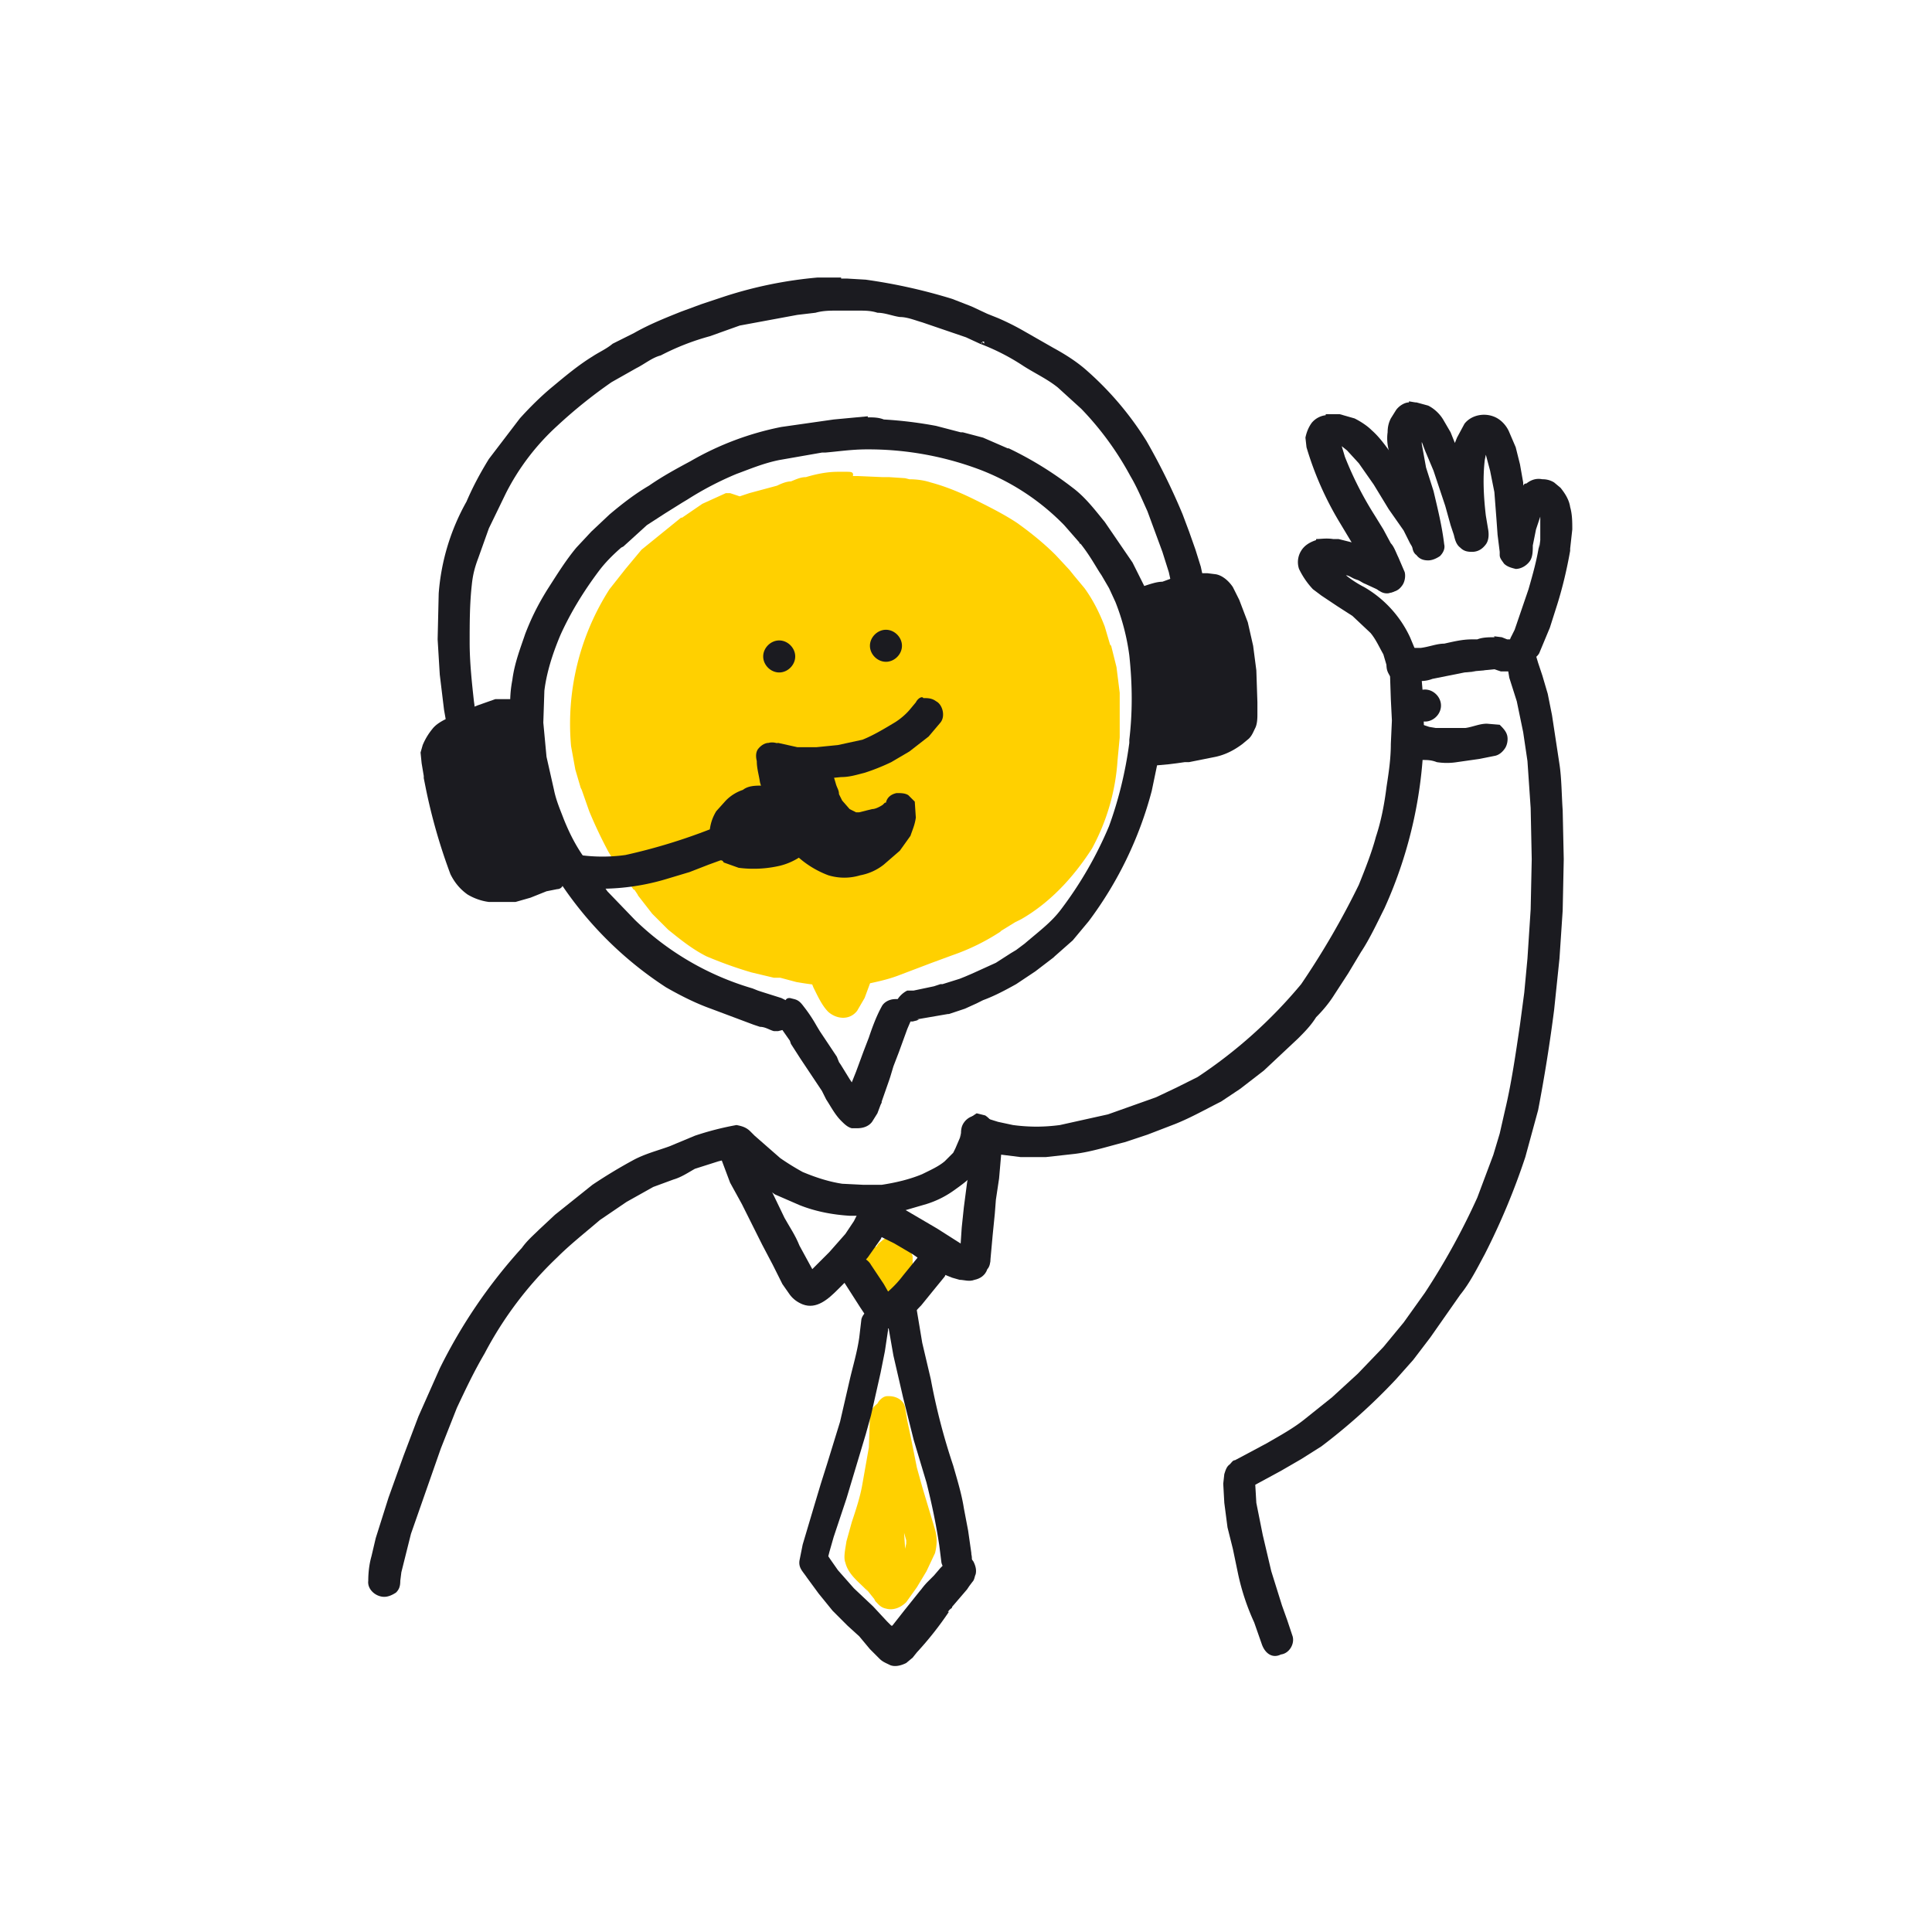
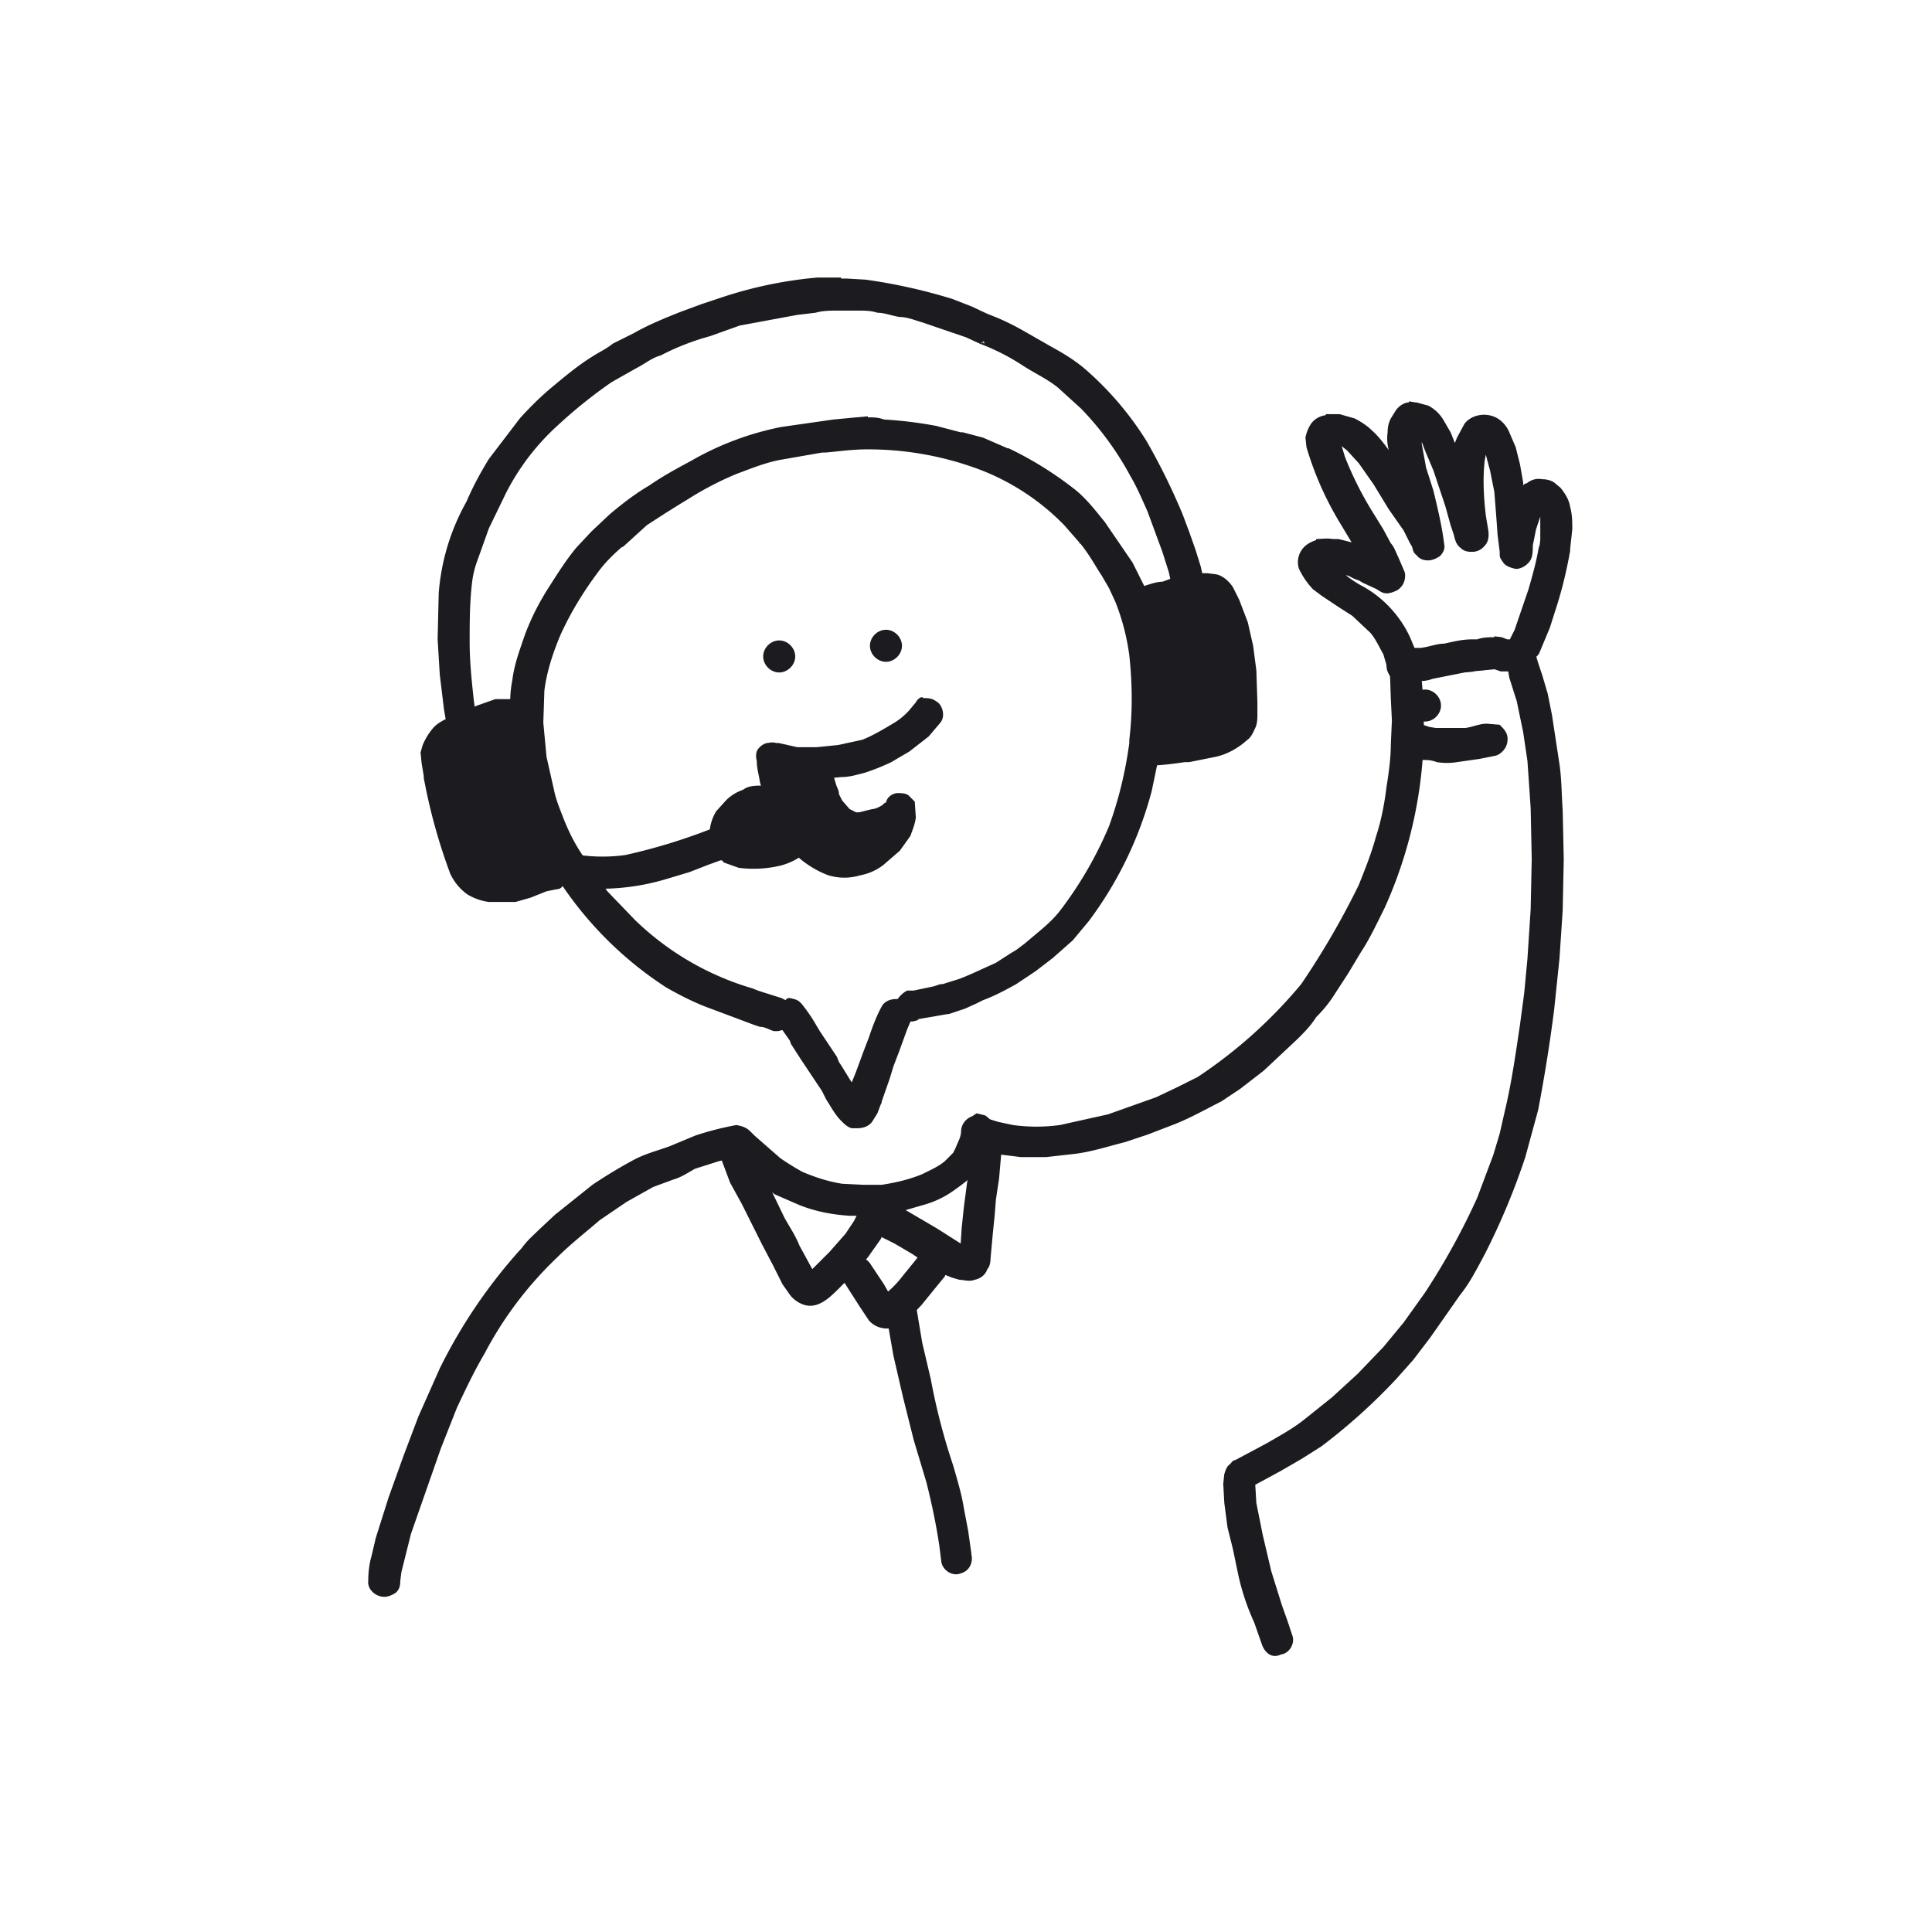
<svg xmlns="http://www.w3.org/2000/svg" fill="none" height="181" width="181">
-   <path d="m79.3 44.2h-.8c-1 0-2 .2-3 .5-.5 0-.9.2-1.4.4-.4 0-.9.2-1.3.4l-2.6.7-.9.3-.9-.3h-.4l-2.2 1-1.9 1.3h-.1l-3.7 3-1.5 1.8-1.5 1.9a23.4 23.4 0 0 0 -3.6 14.7l.4 2.2.5 1.7.1.2.7 2a43 43 0 0 0 1.8 3.8l.6 1 .5.8 1.3 1.8v-.1l.4.6-.1-.1 1.4 1.8 1.5 1.5c1 .8 2.2 1.8 3.6 2.5 1.2.5 2.5 1 4.2 1.5l2.1.5h.6l1.5.4c1.7.3 3 .4 4.3.4l2.7-.3c.9-.2 1.8-.4 2.8-.8l2.9-1.1 1.9-.7a20.3 20.3 0 0 0 4.5-2.2l.1-.1 1.3-.8.6-.3c2.6-1.5 4.8-3.8 6.6-6.6a20 20 0 0 0 2.4-8.3l.2-2.1v-2.4-1.8l-.3-2.4-.5-2-.1-.1-.5-1.7c-.5-1.3-1.1-2.5-1.9-3.6l-1-1.2-.4-.5-1.3-1.4c-1-1-2.2-2-3.6-3-1.2-.8-2.6-1.5-3.8-2.1-1.4-.7-2.8-1.3-4.3-1.7-.6-.2-1.3-.3-2-.3l-.4-.1-1.5-.1h-.6l-2.3-.1h-.5c.1-.4-.2-.4-.6-.4z" fill="#ffd000" />
-   <path d="m76.1 87.9c-.8.2-1.3 1-1 1.8l1.1 2.8c.4.8.8 1.7 1.4 2.3.8.7 2 .8 2.7-.1l.7-1.2 1-2.7c.3-.8-.3-1.6-1-1.8-.8-.2-1.6.3-1.8 1l-.4 1-.4-.8-.5-1.3c-.2-.6-.8-1.1-1.4-1.1h-.4zm7 42.9c-.3 0-.7.3-.9.7-.4.3-.7.7-.7 1.2l-.1 2.9-.6 3.4c-.2 1.2-.6 2.4-1 3.6l-.5 1.8c-.1.7-.3 1.5-.1 2 .3 1.2 1.4 1.9 2.1 2.7l-.2-.3.8 1 .1.2c.3.3.5.6 1 .7.7.2 1.4-.1 1.9-.6l1-1.4.9-1.5.8-1.7c.2-.8.2-1.5 0-2.2l-.6-2-.6-2-.5-1.8-.6-3-.3-1.4-.2-1.2c-.1-.7-.8-1.1-1.5-1.1zm1.6 12.8.2.7v.3l-.1.5zm-.2 4.6.1.2zm-1.4-32.2c-.3 0-.5.3-.8.5l-.2.3c-.1 0-.3 0-.4.2-.7.4-1 1.4-.5 2l.7 1.3.7.7c.4.2.9.3 1.3.2a2 2 0 0 0 1.3-1.2l.3-.8v-1.5c-.1-.3-.3-.8-.6-1-.4-.3-.8-.6-1.3-.6-.1-.2-.3-.2-.5-.1z" fill="#ffd000" />
  <g fill="#1b1b20">
    <path d="m81.3 39-3.2.3-4.9.7a27.7 27.7 0 0 0 -8.5 3.2c-1.3.7-2.6 1.4-3.9 2.3-1.2.7-2.4 1.6-3.7 2.7l-1.7 1.6-1.4 1.5c-1 1.2-1.8 2.5-2.7 3.9-1 1.6-1.6 2.9-2.1 4.2-.4 1.2-1 2.7-1.2 4.3a11 11 0 0 0 -.2 1.8h-1.4l-1.7.6-1.7.7-1.3.6c-.4.2-.9.5-1.2.9a6 6 0 0 0 -.9 1.5l-.2.7.1 1 .2 1.2v.2l.2 1a53.3 53.3 0 0 0 2.3 8c.4.8.9 1.4 1.6 1.9.5.3 1.2.6 2 .7h2.5l1.4-.4 1.5-.6 1-.2c.2 0 .4-.1.5-.3a34.3 34.3 0 0 0 9.7 9.5c1.4.8 2.8 1.5 4.2 2l4 1.5.6.2c.5 0 .9.3 1.3.4h.4l.4-.1.7 1 .1.3.9 1.4 2 3 .3.6.1.2c.4.6.8 1.4 1.4 2 .3.3.6.6 1 .7h.5c.6 0 1.1-.2 1.4-.6l.5-.8.3-.8.1-.2v-.1l.7-2 .1-.3.3-1 .5-1.3.8-2.2.3-.7h.2l.4-.1.2-.1h-.2l2.9-.5h.1l1.5-.5 1.1-.5.2-.1.4-.2c1.1-.4 2.2-1 3.1-1.5l1.2-.8.6-.4 1.7-1.3.1-.1 1.7-1.5 1.5-1.8a35.4 35.4 0 0 0 5.9-12.2l.5-2.4 1.1-.1.8-.1.7-.1h.4l2.5-.5c.9-.2 1.7-.6 2.5-1.2l.6-.5c.3-.3.4-.6.6-1s.2-1 .2-1.3v-1.1l-.1-3-.3-2.3-.5-2.2-.8-2.1-.6-1.2c-.4-.6-1-1.1-1.6-1.2l-.8-.1h-.8l-1.9.4h-.4l-1.1.4c-.5 0-1.1.2-1.7.4l-.1-.2-1-2-2.6-3.8c-.9-1.1-1.8-2.3-3-3.2a33.2 33.2 0 0 0 -6-3.7h-.1l-2.3-1-1.9-.5h-.2l-2.3-.6c-1.6-.3-3.2-.5-4.9-.6-.5-.2-1-.2-1.5-.2zm-7.7 54.7-.4-.2-1.9-.6-.3-.1-.5-.2a26.5 26.5 0 0 1 -11-6.4l-2.6-2.7-2.2-3.2c-.7-1-1.3-2.1-1.9-3.6-.3-.8-.7-1.7-.9-2.7l-.7-3.1-.3-3.2.1-3c.2-1.6.7-3.3 1.5-5.2.9-2 2.1-4 3.6-6 .6-.8 1.3-1.5 2.1-2.2l.2-.1 2.2-2 1.7-1.1 1.6-1 .5-.3a29.8 29.8 0 0 1 4.6-2.4c1.1-.4 2.5-1 4-1.3l4-.7h.3c1.2-.1 2.5-.3 3.9-.3h.4a29.7 29.7 0 0 1 10.2 1.9 22 22 0 0 1 7.9 5.2l1.4 1.6.1.2v-.1c.8 1 1.3 1.9 1.8 2.7l.2.3.7 1.2.6 1.3a21 21 0 0 1 1.3 5c.3 2.8.3 5.4 0 7.9v.3c-.4 3-1.1 5.6-1.9 7.8a36 36 0 0 1 -4.5 7.8c-.9 1.2-2 2-3.4 3.2l-.8.6-.5.3-1.4.9-2.2 1-.7.3-.5.2-1.6.5h-.2l-.6.2-1.9.4h-.6c-.4.2-.7.5-.9.8h-.2c-.6 0-1.1.3-1.3.7-.5.9-.9 2-1.2 2.9l-.5 1.3-.7 1.9-.4 1-.2-.3-.8-1.3-.2-.3-.2-.5-.8-1.2-.8-1.2-.3-.5a14 14 0 0 0 -1.2-1.8c-.3-.4-.5-.6-.9-.7l-.4-.1c-.1 0-.3 0-.4.2z" />
    <path d="m78.8 26h-2.2a39.3 39.3 0 0 0 -8.8 1.8l-2.1.7-1.9.7c-1.5.6-3 1.2-4.4 2l-2 1c-.6.5-1.3.8-1.9 1.2-1.3.8-2.5 1.8-3.7 2.8-1.1.9-2.2 2-3.1 3l-2.9 3.8c-.8 1.3-1.5 2.6-2.1 4a20.7 20.7 0 0 0 -2.6 8.6l-.1 4.3.2 3.3.4 3.3.3 1.7c.2.8 1.1 1.3 1.8 1 .8-.2 1.3-1.1 1-1.8l-.3-1.4.1.4-.1-.7c-.2-1.8-.4-3.7-.4-5.5s0-3.6.2-5.4c.1-1 .3-1.7.6-2.5l1-2.8 1.6-3.3a22 22 0 0 1 4.8-6.3 45.6 45.6 0 0 1 5.1-4.1l2.3-1.3c.8-.4 1.5-1 2.3-1.2a22.9 22.9 0 0 1 4.6-1.8l2.8-1 2.7-.5 2.7-.5 1.7-.2c.7-.2 1.4-.2 2-.2h2c.6 0 1.2 0 1.8.2.7 0 1.4.3 2.1.4.7 0 1.4.3 2.1.5l4.1 1.4 1.3.6a20.5 20.5 0 0 1 4.1 2.1c1.1.7 2.2 1.2 3.2 2l2.2 2a28.5 28.5 0 0 1 4.6 6.3c.6 1 1.1 2.2 1.6 3.3l1.4 3.8.6 1.9.2.9.2.8c.2.8 1.1 1.3 1.8 1 .4 0 .7-.3.9-.6.2-.4.2-.7.2-1.2l-.3-1.4-.5-1.6-.6-1.7-.6-1.6a60.2 60.2 0 0 0 -3.4-6.9 29.7 29.7 0 0 0 -5.6-6.6c-.9-.8-2-1.5-3.1-2.1l-2.8-1.6a24 24 0 0 0 -2.4-1.2l-1-.4-1.5-.7-1.8-.7a51.8 51.8 0 0 0 -8.1-1.8l-1.7-.1h-.6zm11.4 5.4h.2zm-26.1.8h-.2zm28.1 0-.2-.2h.2zm-.2 0-.1-.1h-.1.2zm-20.6 41.4c-.6 0-1.3 0-1.8.4a4 4 0 0 0 -1.6 1l-.9 1c-.3.5-.5 1-.6 1.7a54 54 0 0 1 -7.9 2.4c-1.4.2-2.9.2-4.3 0l-1.6-.3-1.7-.4h-.1c-.7-.4-1.6-.2-2.1.5-.4.7-.2 1.7.5 2 .7.5 1.4.7 2.2.8.7 0 1.4.3 2.1.4a21.5 21.5 0 0 0 9-.8l2-.6 1.8-.7 1.1-.4c.1 0 .2 0 .3.2l1.4.5a10.9 10.9 0 0 0 3.9-.2 6 6 0 0 0 2.8-1.6c.1-.2.3-.3.3-.5l.2-.6.2-1a3 3 0 0 0 -.6-2c-.3-.4-.7-.8-1.2-1-.4-.3-1-.4-1.5-.5l-1.6-.1c-.1-.2-.2-.2-.3-.2z" />
    <path d="m71.5 61.5c0 .8.7 1.5 1.5 1.5s1.5-.7 1.5-1.5-.7-1.5-1.5-1.5-1.5.7-1.5 1.5zm10-1c0 .8.7 1.5 1.5 1.5s1.5-.7 1.5-1.5-.7-1.5-1.5-1.5-1.5.7-1.5 1.5zm4.3 5.3-.5.6c-.4.5-1 1-1.5 1.3-1 .6-2 1.2-3 1.6l-2.3.5-2 .2h-1.8l-1.8-.4-1.2.3-.5 1c0 .5.1.9.4 1.2.3.4.6.4 1 .5.6 0 1.2.3 1.8.4h2.4l2-.2c.8 0 1.4-.2 2.2-.4a20 20 0 0 0 2.5-1l1.7-1 1.8-1.4 1.1-1.3c.5-.6.2-1.7-.4-2-.4-.3-.8-.3-1.2-.3-.1-.2-.5 0-.7.4zm-5.2 3.5h-.1z" />
    <path d="m71 70.2c-.2.3-.2.7-.1 1.1 0 .7.2 1.3.3 2l.6 2 1 2.3 1.1 1.8a9 9 0 0 0 3.7 2.6c1 .3 2 .3 3 0a5 5 0 0 0 2.2-1l1.5-1.3 1-1.4c.2-.6.4-1 .5-1.7l-.1-1.5-.6-.6c-.3-.2-.7-.2-1.1-.2-.5.1-.9.4-1 .9h-.1l-.2.2c-.3.2-.7.4-1 .4l-1.2.3h-.3l-.4-.2-.2-.1-.7-.8-.3-.6c0-.4-.2-.6-.3-1l-.3-1v.1c0-.2 0-.4-.2-.4-.2-.3-.3-.6-.7-.8-.4-.4-1-.3-1.5-.3-.7.1-1.3.5-1.7 1.1 0-.4 0-.9-.2-1.4 0-.8-1-1.3-1.7-1.1-.3 0-.7.2-1 .6zm19.4 35.1-.4 1-.1.3.2-.4-.6 1.4-.2.4-.8.8c-.6.5-1.3.8-2.1 1.2-1.2.5-2.5.8-3.8 1h-1.7l-2-.1c-1.3-.2-2.5-.6-3.7-1.1a24 24 0 0 1 -2.1-1.3l-2.4-2.1-.4-.4c-.4-.4-.8-.5-1.3-.6a27.6 27.6 0 0 0 -3.9 1l-2.4 1c-1.1.4-2.3.7-3.4 1.3a48 48 0 0 0 -3.8 2.3l-3.5 2.8-1.5 1.4c-.5.5-1.1 1-1.6 1.7a49 49 0 0 0 -7.7 11.3l-2 4.5-1.4 3.7-1.4 3.9-1.2 3.8-.4 1.7c-.2.7-.3 1.5-.3 2.3-.1.8.7 1.5 1.5 1.5.4 0 .8-.2 1.1-.4.3-.3.4-.6.4-1.1l.1-.8.4-1.6.5-2 1.4-4 1.4-4 1.5-3.8c.8-1.7 1.6-3.4 2.6-5.1a34.6 34.6 0 0 1 6.8-9c1.2-1.2 2.6-2.3 4-3.5l2.5-1.7 2.5-1.4 1.9-.7c.7-.2 1.3-.6 2-1l2.2-.7 1.2-.3.7.7 1.6 1.4 1.8 1.3 2.3 1c1.5.6 3.1.9 4.7 1h2.3l2.5-.4 2.4-.7a9 9 0 0 0 2.6-1.3c.7-.5 1.4-1 1.9-1.6l.6-1 .3-.7.5-1.1-.1.4.4-1.2v-1c-.1-.3-.4-.6-.7-.8l-.8-.2c-.3.2-.8.5-1.1 1z" />
    <path d="m140 59.7c-.5 0-1.1 0-1.6.2h-.9.4c-.9 0-1.7.2-2.6.4-.7 0-1.4.3-2.2.4h-1.7l-.7.5-.3.4c-.2.3-.2.6-.2.9l.1 3 .1 2-.1 2.2c0 1.4-.2 2.7-.4 4-.2 1.6-.5 3.2-1 4.7-.4 1.5-1 3-1.6 4.5a75 75 0 0 1 -5.4 9.3 44.7 44.7 0 0 1 -9.7 8.7l-2 1-1.9.9-4.5 1.6-4.5 1c-1.5.2-2.9.2-4.4 0l-1.4-.3-1.6-.5c-.8-.3-1.6.3-1.8 1-.1.4-.1.8.1 1.2s.5.6.9.7l2.1.6 2.4.3h2.4l2.7-.3c1.6-.2 3.1-.7 4.7-1.1l2.1-.7 2.6-1c1.5-.6 2.9-1.4 4.3-2.1l1.8-1.2 2.2-1.7 3.2-3c.6-.6 1.2-1.2 1.7-2 .6-.6 1.2-1.3 1.7-2.1l1.3-2 1.2-2c.8-1.2 1.5-2.7 2.2-4.1a41.4 41.4 0 0 0 3.7-17l-.1-3.1-.1-1.2a3 3 0 0 0 1-.2l3-.6 1.1-.1h-.4l1.2-.1h-.1l1-.1.6.2h.7l.1.6.7 2.2.6 2.9.4 2.7.3 4.4.1 4.8-.1 4.7-.3 4.6-.3 3.2-.4 3c-.4 2.7-.8 5.5-1.4 8l-.5 2.2-.6 2-1.5 4a65.4 65.4 0 0 1 -4.9 8.9l-2 2.8-1.9 2.3-2.4 2.5-2.4 2.2-2.5 2c-1.1.9-2.4 1.6-3.6 2.3l-3 1.6c-.2 0-.3.2-.5.4-.3.2-.4.6-.5.9l-.1.9.1 1.8.3 2.3.5 2 .5 2.4a21.7 21.7 0 0 0 1.5 4.5l.7 2c.3.9 1 1.4 1.8 1 .8-.1 1.3-1 1.1-1.7l-.5-1.5-.5-1.4-1-3.2-.8-3.4-.6-3-.1-1.7 2.4-1.3 1.9-1.1 1.9-1.2a55.2 55.2 0 0 0 7-6.3l1.6-1.8 1.6-2.1 2.8-4c.9-1.1 1.6-2.5 2.3-3.8a65 65 0 0 0 3.8-9.1l1.2-4.4a153 153 0 0 0 1.5-9.4l.5-4.8.3-4.5.1-4.8-.1-4.6c-.1-1.4-.1-3-.3-4.3l-.7-4.6-.4-2-.5-1.7-.4-1.2-.3-1-.4-.6-.3-.2-.2-.1-.5-.2-.6-.1h-.6l-.5-.2-.8-.1h.1zm1 .3h-.2z" />
    <path d="m91.9 105.9c-.3.2-.6.5-.7.9l-.2 1.4-.1 1-.3 1.6-.3 2.3-.2 1.9-.1 1.5-2.2-1.4-2.9-1.7-1.9-1h-.7c-.4 0-.6 0-1 .2-.4 0-.6.5-.8.8l-.5 1-.8 1.2-1.5 1.7-1.6 1.6-1.2-2.2c-.4-1-.9-1.7-1.4-2.6l-1.3-2.7c-.5-1-1.1-1.7-1.5-2.6l-.4-1.2c-.2-.8-1-1.3-1.8-1-.8.2-1.3 1-1 1.8l.9 2.4 1.1 2 1.9 3.8 1 1.9.9 1.8.7 1c.3.4.7.7 1.2.9 1.3.5 2.4-.5 3.3-1.4l1.5-1.5 1.3-1.5 1.2-1.7.1-.2 1.2.6 1.7 1c1.2.8 2.3 1.7 3.7 2.2l.7.2c.4 0 .9.2 1.4 0 .5-.1 1-.4 1.2-1 .2-.2.3-.6.3-1l.2-2.2.2-2 .1-1.3.3-2 .2-2.3v-.2c.1-.4.1-.8-.2-1.2-.2-.3-.5-.6-.9-.7l-.4-.1c.1-.2-.1-.2-.4 0z" />
    <path d="m86.8 116.7-.9 1.2-1.3 1.6a10 10 0 0 1 -1.4 1.5l-.4-.7-1.2-1.8c-.4-.7-1.3-1-2.1-.5-.7.4-1 1.4-.5 2l1.6 2.5.8 1.2c.5.6 1.4.9 2.2.7a3 3 0 0 0 1.2-.7c.6-.4 1.1-1 1.5-1.4l1.3-1.6.9-1.1.1-.2.5-.6a1.5 1.5 0 0 0 -1.1-2.5c-.5-.1-.9 0-1.2.4z" />
-     <path d="m81.4 122.7c-.3.2-.6.5-.7.9l-.2 1.7c-.2 1.4-.6 2.7-.9 4l-.9 3.9-1.2 3.9-.6 1.9-.6 2-1.1 3.7-.3 1.5c-.1.7.3 1 .7 1.6l1.1 1.5 1.3 1.6 1.4 1.4 1.1 1 1 1.2.9.9c.3.3.6.4 1 .6.5.2 1.1 0 1.5-.2l.6-.5.4-.5a31.3 31.3 0 0 0 3-3.8h-.1l1.2-1.4.6-.7.2-.3.3-.4c.2-.2.2-.5.3-.7.1-.4 0-.8-.2-1.2-.2-.3-.5-.6-.9-.7h-1.2c-.4.3-.5.6-.7 1l-.3.3-.6.7-.6.6a7 7 0 0 0 -.8 1l.2-.3-1.6 2-1.1 1.4h-.1l-.4-.4-1.3-1.4-1.8-1.7-1.5-1.7-.7-1-.2-.3.1-.4.4-1.4 1.2-3.6 1.2-4 .6-2 .5-1.8.9-4 .4-2 .3-2v-.2c.1-.4.1-.8-.1-1.2-.2-.3-.5-.6-.9-.7l-.4-.1zm7.8 27.8-.2.3.2-.2z" />
    <path d="m84.1 121c-.4.2-.7.5-.9.8-.2.4-.2.7-.2 1.2l.7 4 .9 3.9 1 4 1.2 4c.5 2 .9 3.9 1.2 5.9l.2 1.6c.2.8 1.1 1.3 1.8 1 .8-.2 1.2-1 1-1.8v-.1l-.3-2.1-.4-2.1c-.2-1.3-.6-2.6-1-4a59.5 59.5 0 0 1 -2.1-8.1l-.8-3.4-.6-3.6c-.1-.4-.4-.7-.7-1l-.8-.1h-.2zm3.9 23.5v.2c.1-.1.1-.2 0-.2zm41.9-82.1c0 .8.7 1.5 1.5 1.5s1.5-.7 1.5-1.5-.7-1.5-1.5-1.5-1.5.7-1.5 1.5z" />
    <path d="m123.3 50.6c-.6.2-1.1.5-1.4 1a2 2 0 0 0 -.2 1.7 7.5 7.5 0 0 0 1.3 1.9l.8.6 1.5 1 1.4.9 1.7 1.6c.5.6.8 1.3 1.2 2l.5 1.7c.2.8 1 1.3 1.8 1 .8-.1 1.3-1 1.1-1.7l-.4-1.4-.5-1.2a10.6 10.6 0 0 0 -4.3-4.7 10 10 0 0 1 -1.7-1.1c.3 0 .6.3 1 .4h-.1c.3 0 .6.3.9.4l1.3.6c.4.2.7.3 1.2.2.4-.1.7-.4.9-.7s.3-.8.2-1.2a2 2 0 0 0 -.7-1l-1.1-.4-1.5-.6-.1-.1h.1l-1.2-.6-1.6-.4h-.5c-.7-.1-1.1 0-1.6 0z" />
    <path d="m124.2 38.9a2 2 0 0 0 -1.3.7c-.3.4-.5.9-.6 1.4l.1.9a30.2 30.2 0 0 0 3.2 7.2l1.5 2.5.7 1.3.6 1 .2.6c.2.4.3.7.7.9.3.2.8.3 1.2 0 .4 0 .7-.3.9-.6s.3-.8.2-1.2l-.6-1.4c-.2-.4-.4-1-.7-1.3l-.7-1.3-.8-1.3a32.3 32.3 0 0 1 -2.8-5.5l-.3-1 .5.4 1.1 1.2 1.4 2 1.4 2.3 1.4 2 .6 1.2.3.5c.1.3.4.6.6.7.5.3 1 .3 1.5 0 .7-.4.9-1.4.5-2.1l-.2-.2-.5-1-.7-1.2c-.5-.8-1.1-1.5-1.5-2.3l-.8-1.3-.8-1.3c-.6-.8-1.2-1.7-2-2.4-.4-.4-1-.8-1.6-1.1l-1.4-.4h-1.3zm-1 5.5-.1-.3z" />
    <path d="m132 37.7c-.4 0-.9.3-1.2.7l-.5.8c-.2.4-.3.8-.3 1.3-.1.7 0 1.4.2 2l.4 2c.1.8.4 1.4.6 2l.6 2.3.4 1.7.1.5c0 .4.1.8.4 1 .3.4.7.5 1.1.5s.8-.2 1.1-.4c.3-.3.5-.7.4-1.1-.2-1.7-.6-3.3-1-5l-.7-2.2-.4-2.2v-.2l.3.8.8 1.9 1.1 3.3.5 1.8.3.9c.1.4.2.9.6 1.2.3.3.6.4 1.1.4.6 0 1-.3 1.3-.7s.3-1 .2-1.5l-.2-1.2c-.2-1.7-.3-3.5-.1-5.2l.1-.5.4 1.5.4 2 .2 2.6.1 1.4.2 1.6v.3c0 .3.2.5.4.8.3.3.7.4 1.1.5.5 0 1-.3 1.3-.7s.3-1 .3-1.5l.3-1.5.4-1.2v2.2l-.1.8v-.4c-.2 1.4-.6 2.8-1 4.2l-1.3 3.8-.3.6c-.4.7-.2 1.6.5 2 .7.5 1.7.3 2.1-.4l1-2.4.7-2.2c.5-1.6.9-3.3 1.2-5v-.2l.2-1.8c0-.7 0-1.4-.2-2.1-.1-.7-.5-1.3-.9-1.8l-.6-.5a2 2 0 0 0 -1.1-.3c-.5-.1-1 0-1.5.4-.1 0-.2 0-.3.2v-.3l-.3-1.7-.4-1.6-.6-1.4c-.2-.5-.6-1-1.1-1.3-1-.6-2.4-.4-3.1.5l-.7 1.3-.2.5-.4-1-.7-1.2c-.3-.5-.8-1-1.4-1.3l-1.1-.3h-.1l-.6-.1zm7.8 8.5c.1 0 .1 0 0 0zm-8 21.8c-.3.2-.6.5-.7.9s-.1.8.2 1.2c.2.4.5.5.9.7.4 0 .7.3 1.1.4.4 0 .8 0 1.3.2a6 6 0 0 0 1.9 0l2.1-.3 1.5-.3c.4-.1.7-.4.9-.7s.3-.8.2-1.2-.4-.7-.7-1l-1.2-.1c-.7 0-1.3.3-2 .4h-2.8l-.6-.1-.9-.3-.4-.1c-.3 0-.6.2-.8.3zm.2-2c0 .9.7 1.6 1.5 1.6s1.5-.7 1.5-1.5-.7-1.5-1.5-1.5-1.5.7-1.5 1.5z" />
  </g>
</svg>